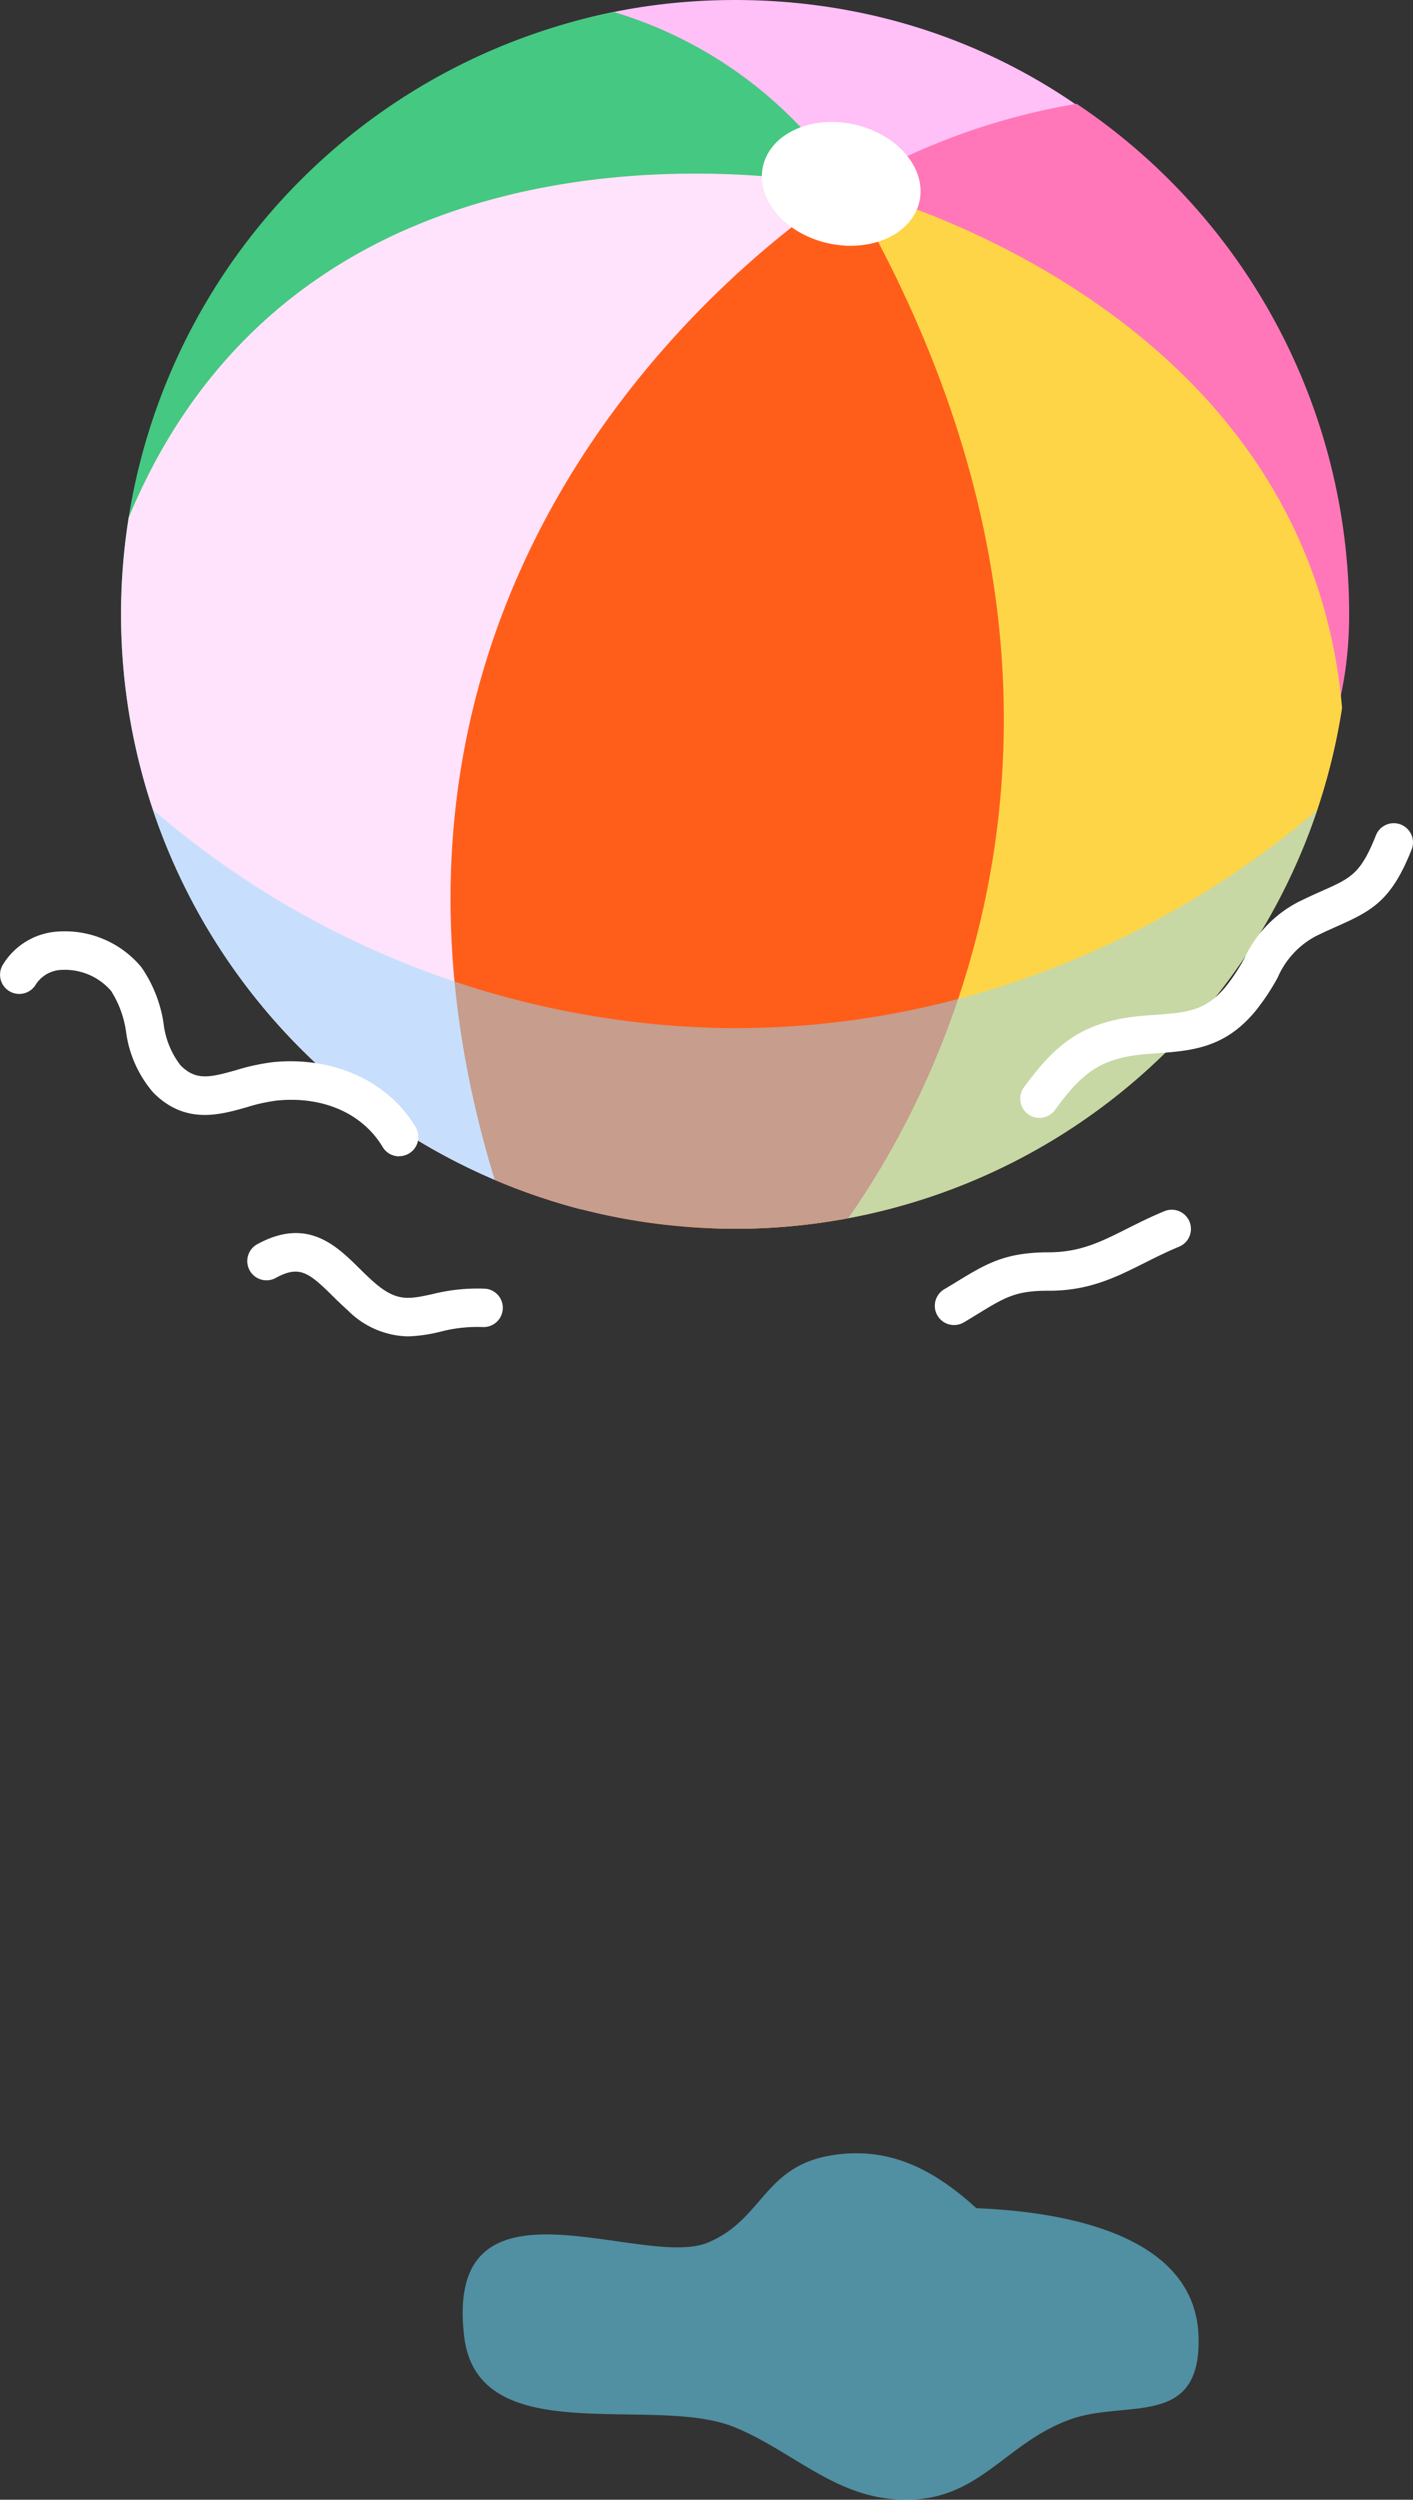
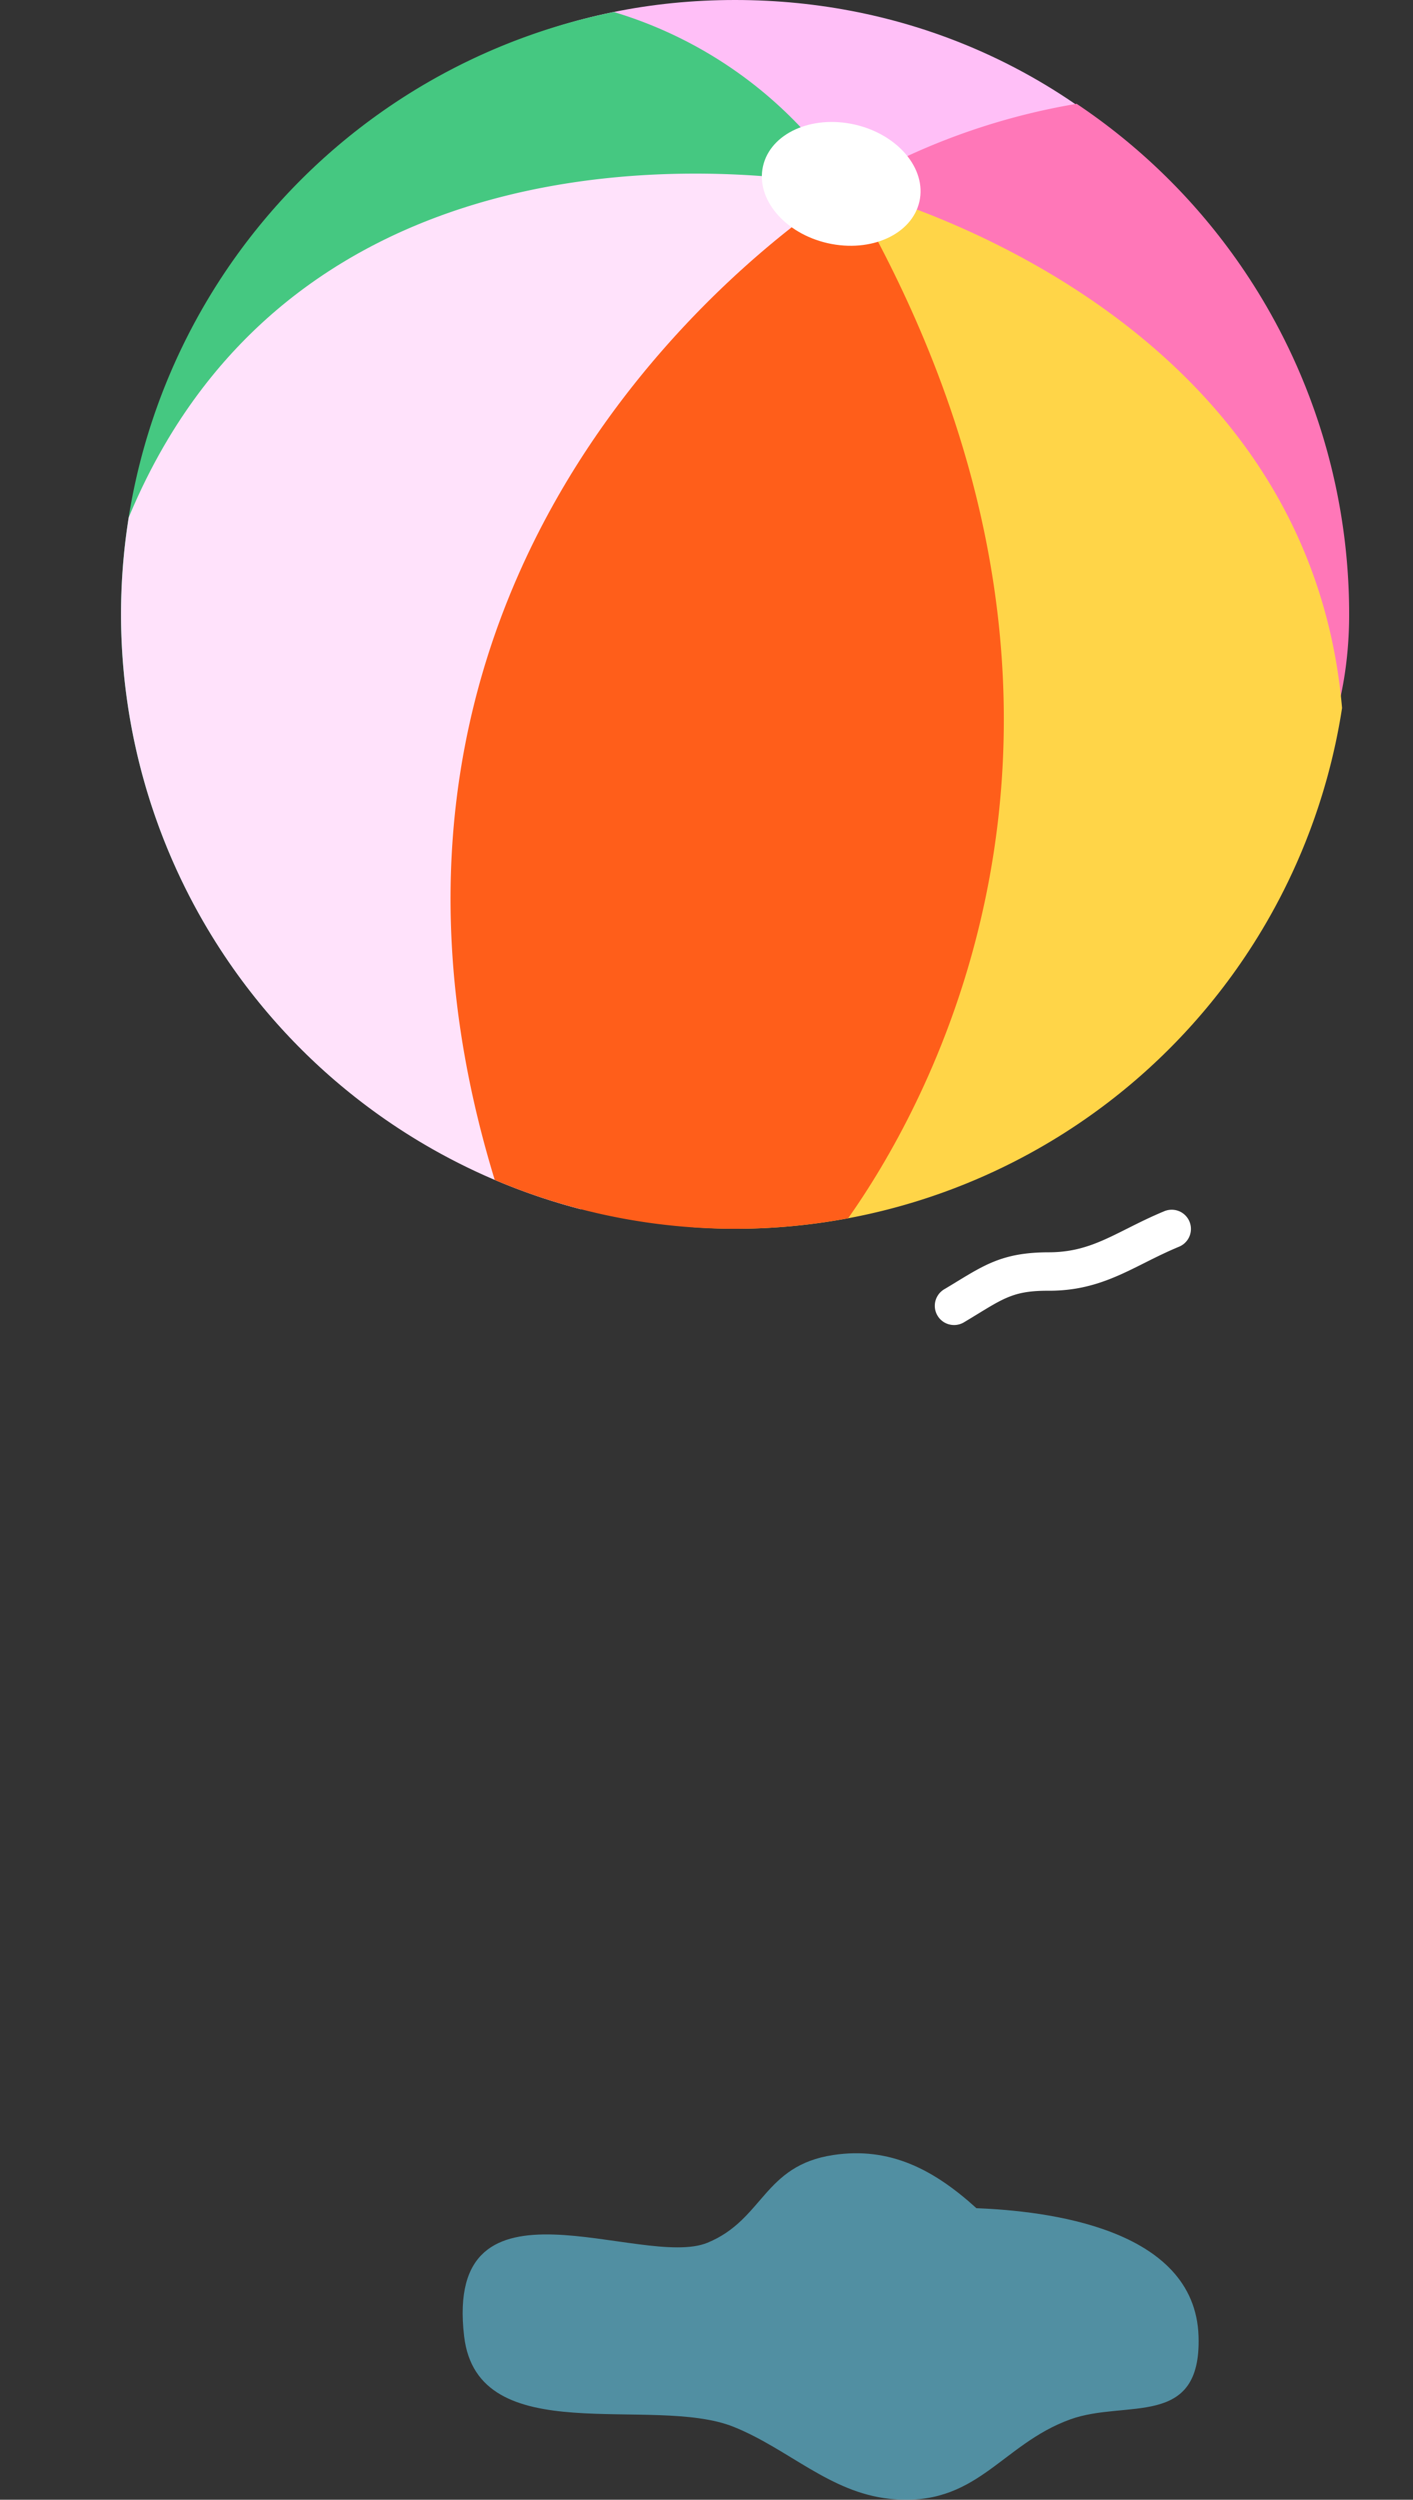
<svg xmlns="http://www.w3.org/2000/svg" width="114.348" height="202.193" viewBox="0 0 114.348 202.193">
  <rect x="0" y="0" width="114.348" height="202.193" fill="#333333" stroke="none" />
  <defs>
    <style>
            .cls-1{fill:#66cdec;opacity:.6}.cls-2{fill:#ffbff7}.cls-3{fill:#45c881}.cls-4{fill:#ffe2fb}.cls-5{fill:#ff77b8}.cls-6{fill:#ffd548}.cls-7{fill:#ff5e1a}.cls-8{fill:#fff}.cls-9{fill:#90ddff;opacity:.5}
        </style>
  </defs>
  <g id="Group_482" data-name="Group 482" transform="translate(-410.22 -401.184)">
    <path id="Path_573" d="M489.237 579.794c-3.44-3.12-6.992-4.992-11.592-4.3-5.657.855-5.621 5.22-10.165 7.092-5.3 2.185-21.351-6.47-19.7 7.568 1.1 9.348 15.248 4.675 21.83 7.333 4.432 1.79 7.761 5.293 12.587 5.811 7.075.759 8.971-4.377 14.641-6.424 4.517-1.63 10.616.8 10.375-6.72-.282-8.804-12.394-10.14-17.976-10.36z" class="cls-1" data-name="Path 573" />
    <g id="Group_481" data-name="Group 481">
      <g id="Group_476" data-name="Group 476">
        <g id="Group_475" data-name="Group 475">
          <g id="Group_474" data-name="Group 474">
            <g id="Group_473" data-name="Group 473">
              <g id="Group_472" data-name="Group 472">
                <g id="Group_471" data-name="Group 471">
                  <g id="Group_470" data-name="Group 470">
                    <path id="Path_574" d="M518.311 450.466c0 27.446-21.547 48.28-48.993 48.28s-46.139-21.072-46.139-48.518 19.081-49.044 46.526-49.044 48.606 21.837 48.606 49.282z" class="cls-2" data-name="Path 574" />
                    <path id="Path_575" d="M459.9 402.157a49.687 49.687 0 0 0-22.441 86.519l41.379-72.344a34.4 34.4 0 0 0-18.938-14.175z" class="cls-3" data-name="Path 575" />
                    <path id="Path_576" d="M457.243 499l21.6-82.665s-43.192-9.427-58.206 26.706A49.719 49.719 0 0 0 457.243 499z" class="cls-4" data-name="Path 576" />
                    <path id="Path_577" d="M497.349 409.581a54 54 0 0 0-18.511 6.751l18.068 68.144c11.647-9.1 22.494-17.675 22.494-33.6a49.643 49.643 0 0 0-22.051-41.295z" class="cls-5" data-name="Path 577" />
                    <path id="Path_578" d="M466.334 500.447c1.116.075 2.237.127 3.371.127a49.706 49.706 0 0 0 49.122-42.124c-2.9-33.287-39.989-42.118-39.989-42.118z" class="cls-6" data-name="Path 578" />
                    <path id="Path_579" d="M450.257 496.621a49.677 49.677 0 0 0 28.6 3.1c6.862-9.7 24.555-41.361-.021-83.386.002-.003-44.912 26.953-28.579 80.286z" class="cls-7" data-name="Path 579" />
                  </g>
                  <ellipse id="Ellipse_91" cx="4.92" cy="6.488" class="cls-8" data-name="Ellipse 91" rx="4.92" ry="6.488" transform="rotate(-77.281 497.765 -84.792)" />
                </g>
              </g>
            </g>
          </g>
        </g>
-         <path id="Path_580" d="M422.587 466.671c.028.087.052.175.082.261.022.066.042.133.065.2q.428 1.236.918 2.441l.038.089c.306.751.634 1.491.976 2.222.049.105.1.209.148.313.352.739.718 1.47 1.105 2.188l.016.03a49.81 49.81 0 0 0 2.741 4.495l.017.023a49.864 49.864 0 0 0 21.561 17.679v.01c.125.054.255.1.38.151q.742.309 1.5.594c.225.085.449.17.675.252.53.192 1.064.372 1.6.546.2.063.39.13.586.191.742.23 1.489.447 2.246.642a49.566 49.566 0 0 0 9.091 1.451h.008c.464.031.93.058 1.4.076.652.029 1.306.05 1.966.05a49.709 49.709 0 0 0 47.124-33.9c-4.124 3.584-21.8 18.125-48.383 17.659a72.82 72.82 0 0 1-45.86-17.663z" class="cls-9" data-name="Path 580" />
      </g>
      <g id="Group_477" data-name="Group 477">
-         <path id="Path_581" d="M442.522 494.714a1.552 1.552 0 0 1-1.335-.755c-1.639-2.735-4.857-4.137-8.6-3.754a14.39 14.39 0 0 0-2.407.54c-2.216.628-4.975 1.409-7.555-1.185a9.421 9.421 0 0 1-2.205-4.928 8.245 8.245 0 0 0-1.212-3.3 4.938 4.938 0 0 0-3.942-1.7 2.59 2.59 0 0 0-2.155 1.193 1.554 1.554 0 1 1-2.665-1.6 5.609 5.609 0 0 1 4.626-2.7 8.035 8.035 0 0 1 6.583 2.883 10.793 10.793 0 0 1 1.8 4.536 6.813 6.813 0 0 0 1.375 3.411c1.236 1.243 2.334 1 4.5.387a17.294 17.294 0 0 1 2.937-.641c4.9-.5 9.345 1.508 11.588 5.248a1.554 1.554 0 0 1-1.332 2.354z" class="cls-8" data-name="Path 581" />
-       </g>
+         </g>
      <g id="Group_478" data-name="Group 478">
-         <path id="Path_582" d="M494.337 491.605a1.555 1.555 0 0 1-1.254-2.471c2.609-3.573 4.866-5.454 9.962-5.816l.321-.023c2.907-.2 4.366-.307 6.021-2.27a15.078 15.078 0 0 0 1.54-2.332 9.776 9.776 0 0 1 4.34-4.543 48.62 48.62 0 0 1 1.96-.912c2.327-1.036 3.111-1.385 4.34-4.488a1.554 1.554 0 1 1 2.89 1.146c-1.621 4.09-3.159 4.933-5.965 6.182-.545.244-1.154.514-1.84.855a6.864 6.864 0 0 0-3.028 3.307 17.935 17.935 0 0 1-1.86 2.788c-2.5 2.97-5.133 3.155-8.18 3.369l-.318.022c-3.9.277-5.4 1.433-7.672 4.548a1.551 1.551 0 0 1-1.257.638z" class="cls-8" data-name="Path 582" />
-       </g>
+         </g>
      <g id="Group_479" data-name="Group 479">
-         <path id="Path_583" d="M443.226 509.278a7.076 7.076 0 0 1-4.854-2.1 31.108 31.108 0 0 1-1.252-1.188c-1.912-1.882-2.671-2.48-4.567-1.45a1.555 1.555 0 1 1-1.483-2.733c4.018-2.18 6.355.119 8.231 1.968.362.356.733.723 1.13 1.073 1.86 1.645 2.834 1.434 4.775 1.014a14.886 14.886 0 0 1 4.324-.439 1.555 1.555 0 0 1-.2 3.1 11.8 11.8 0 0 0-3.465.375 12.413 12.413 0 0 1-2.639.38z" class="cls-8" data-name="Path 583" />
-       </g>
+         </g>
      <g id="Group_480" data-name="Group 480">
        <path id="Path_584" d="M487.431 508.36a1.555 1.555 0 0 1-.8-2.892c.406-.241.777-.467 1.121-.678 2.3-1.4 3.832-2.3 7.281-2.313h.054c2.537 0 4.217-.843 6.34-1.909.928-.466 1.888-.948 3.021-1.417a1.554 1.554 0 1 1 1.19 2.872c-1.028.427-1.937.882-2.816 1.324-2.31 1.16-4.515 2.262-7.8 2.239-2.585-.007-3.481.535-5.646 1.858-.355.217-.736.45-1.155.7a1.544 1.544 0 0 1-.79.216z" class="cls-8" data-name="Path 584" />
      </g>
    </g>
  </g>
</svg>